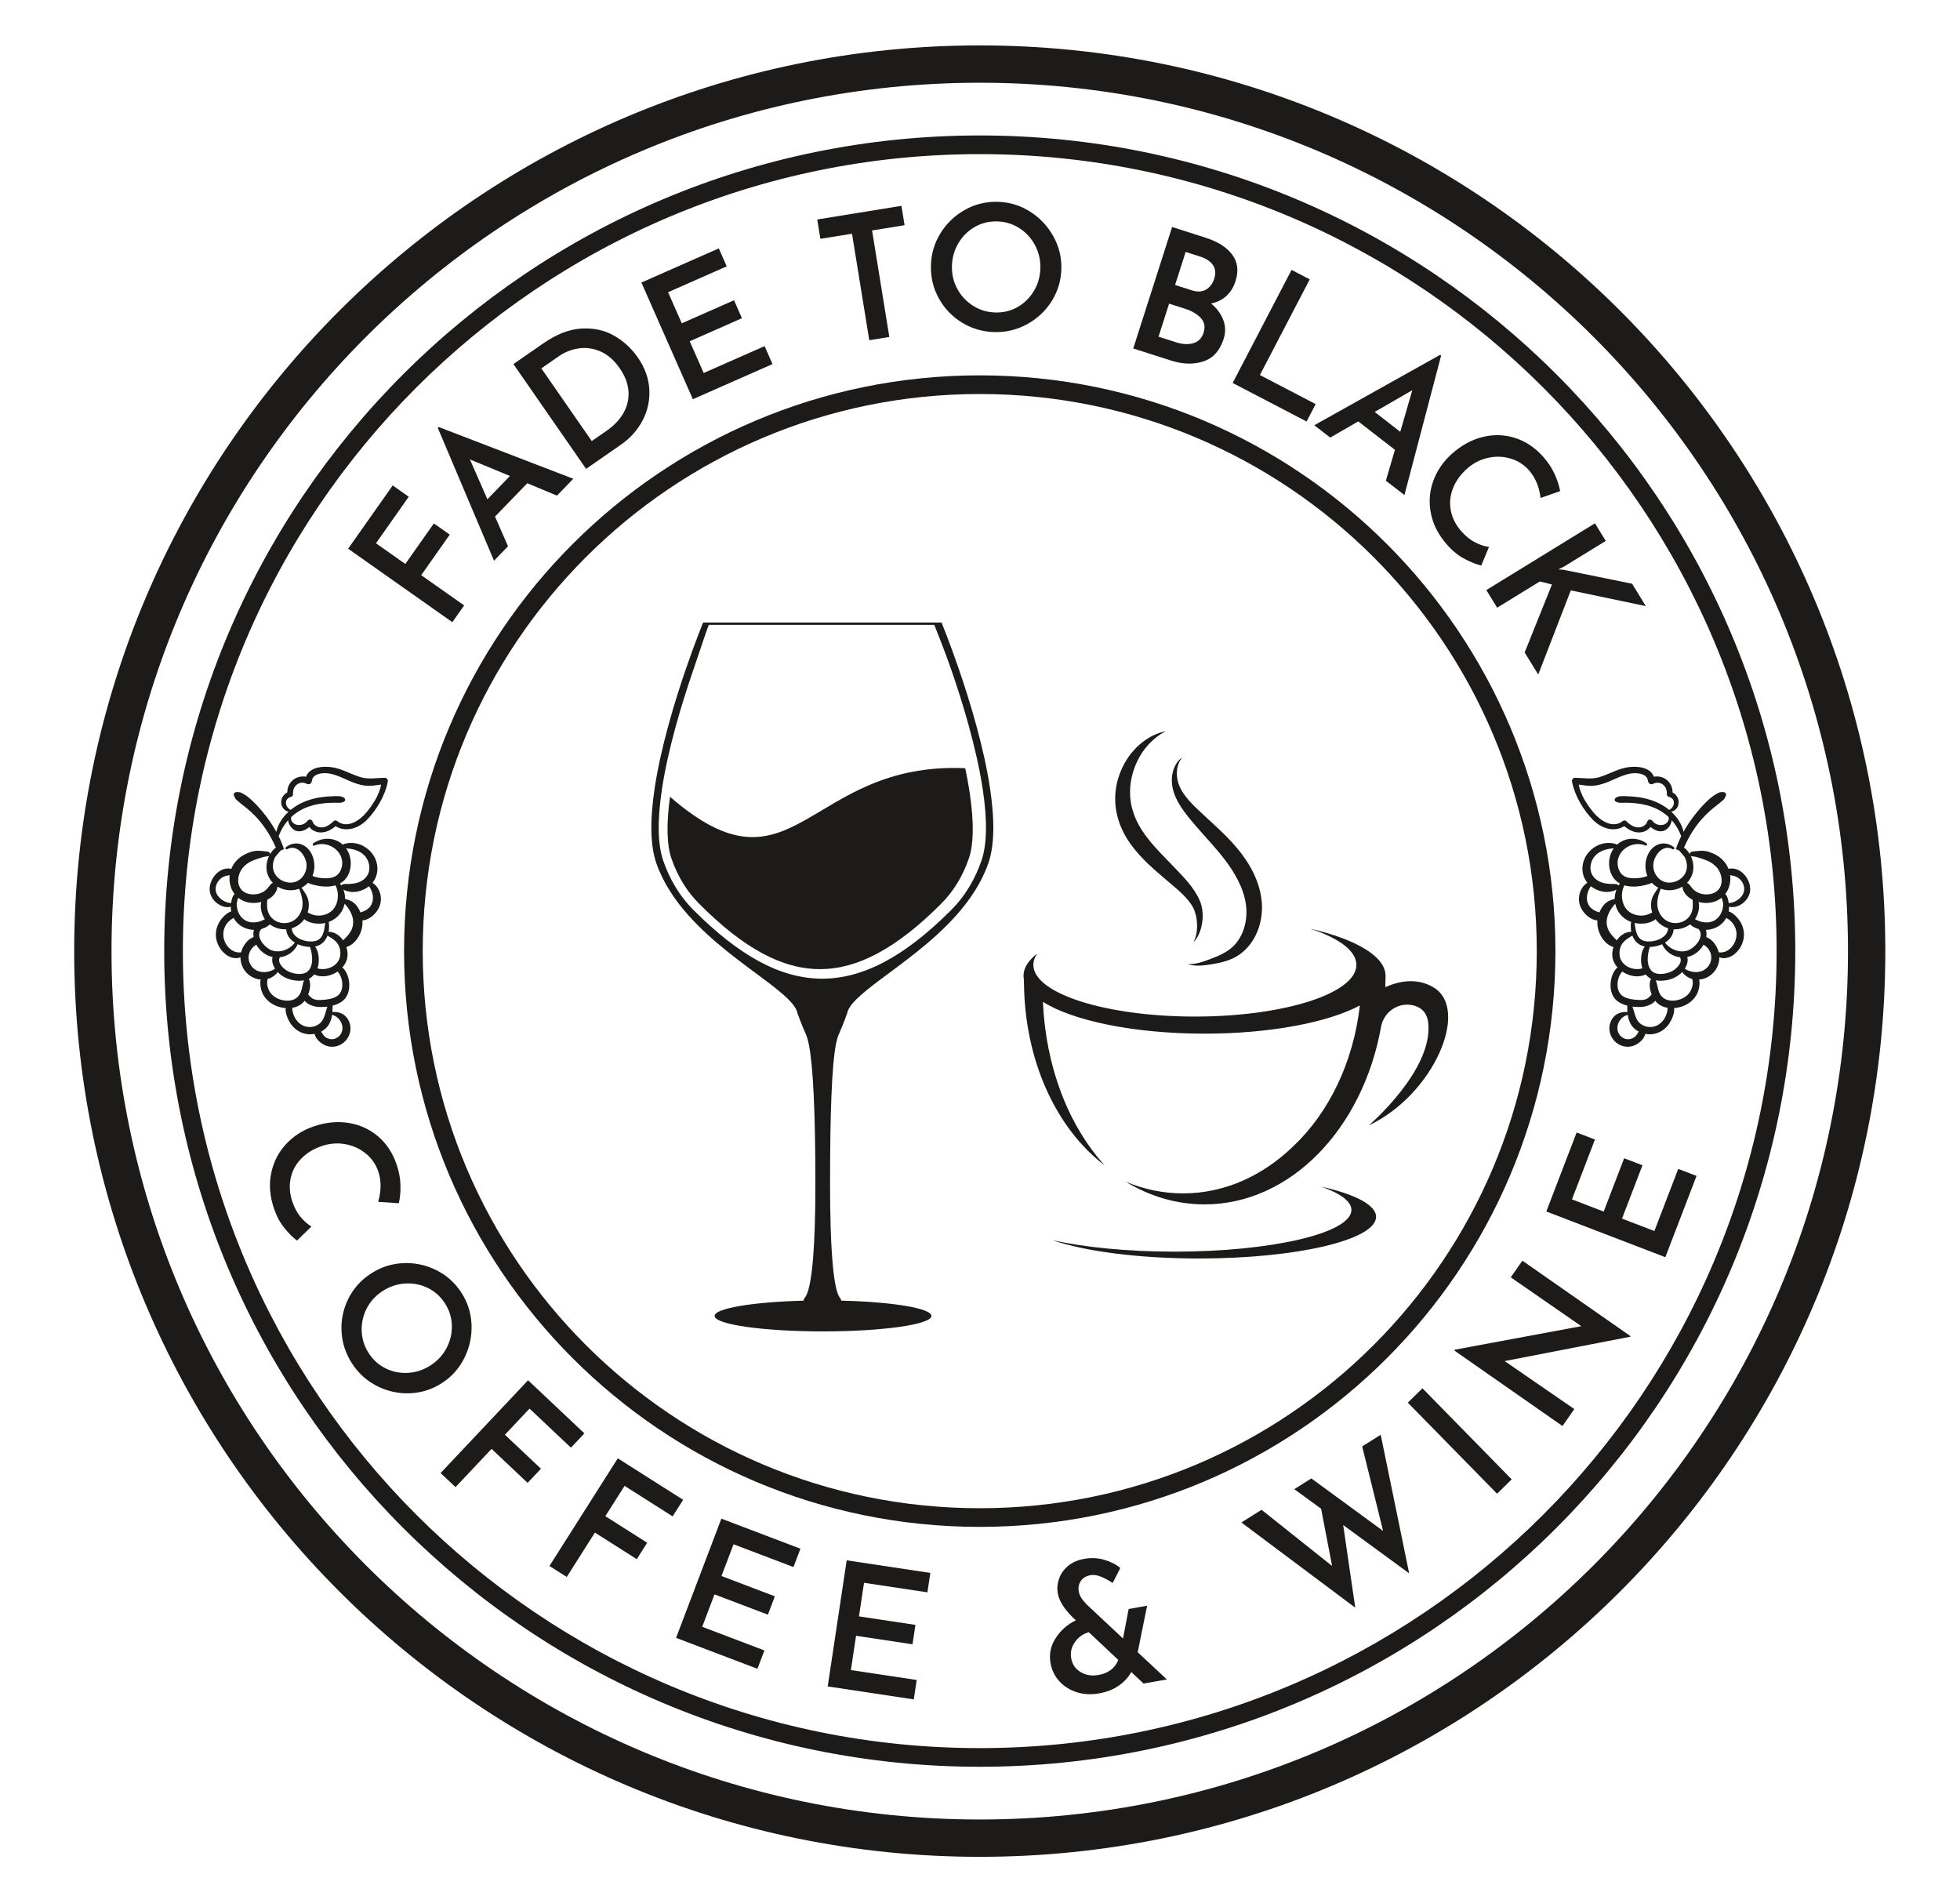
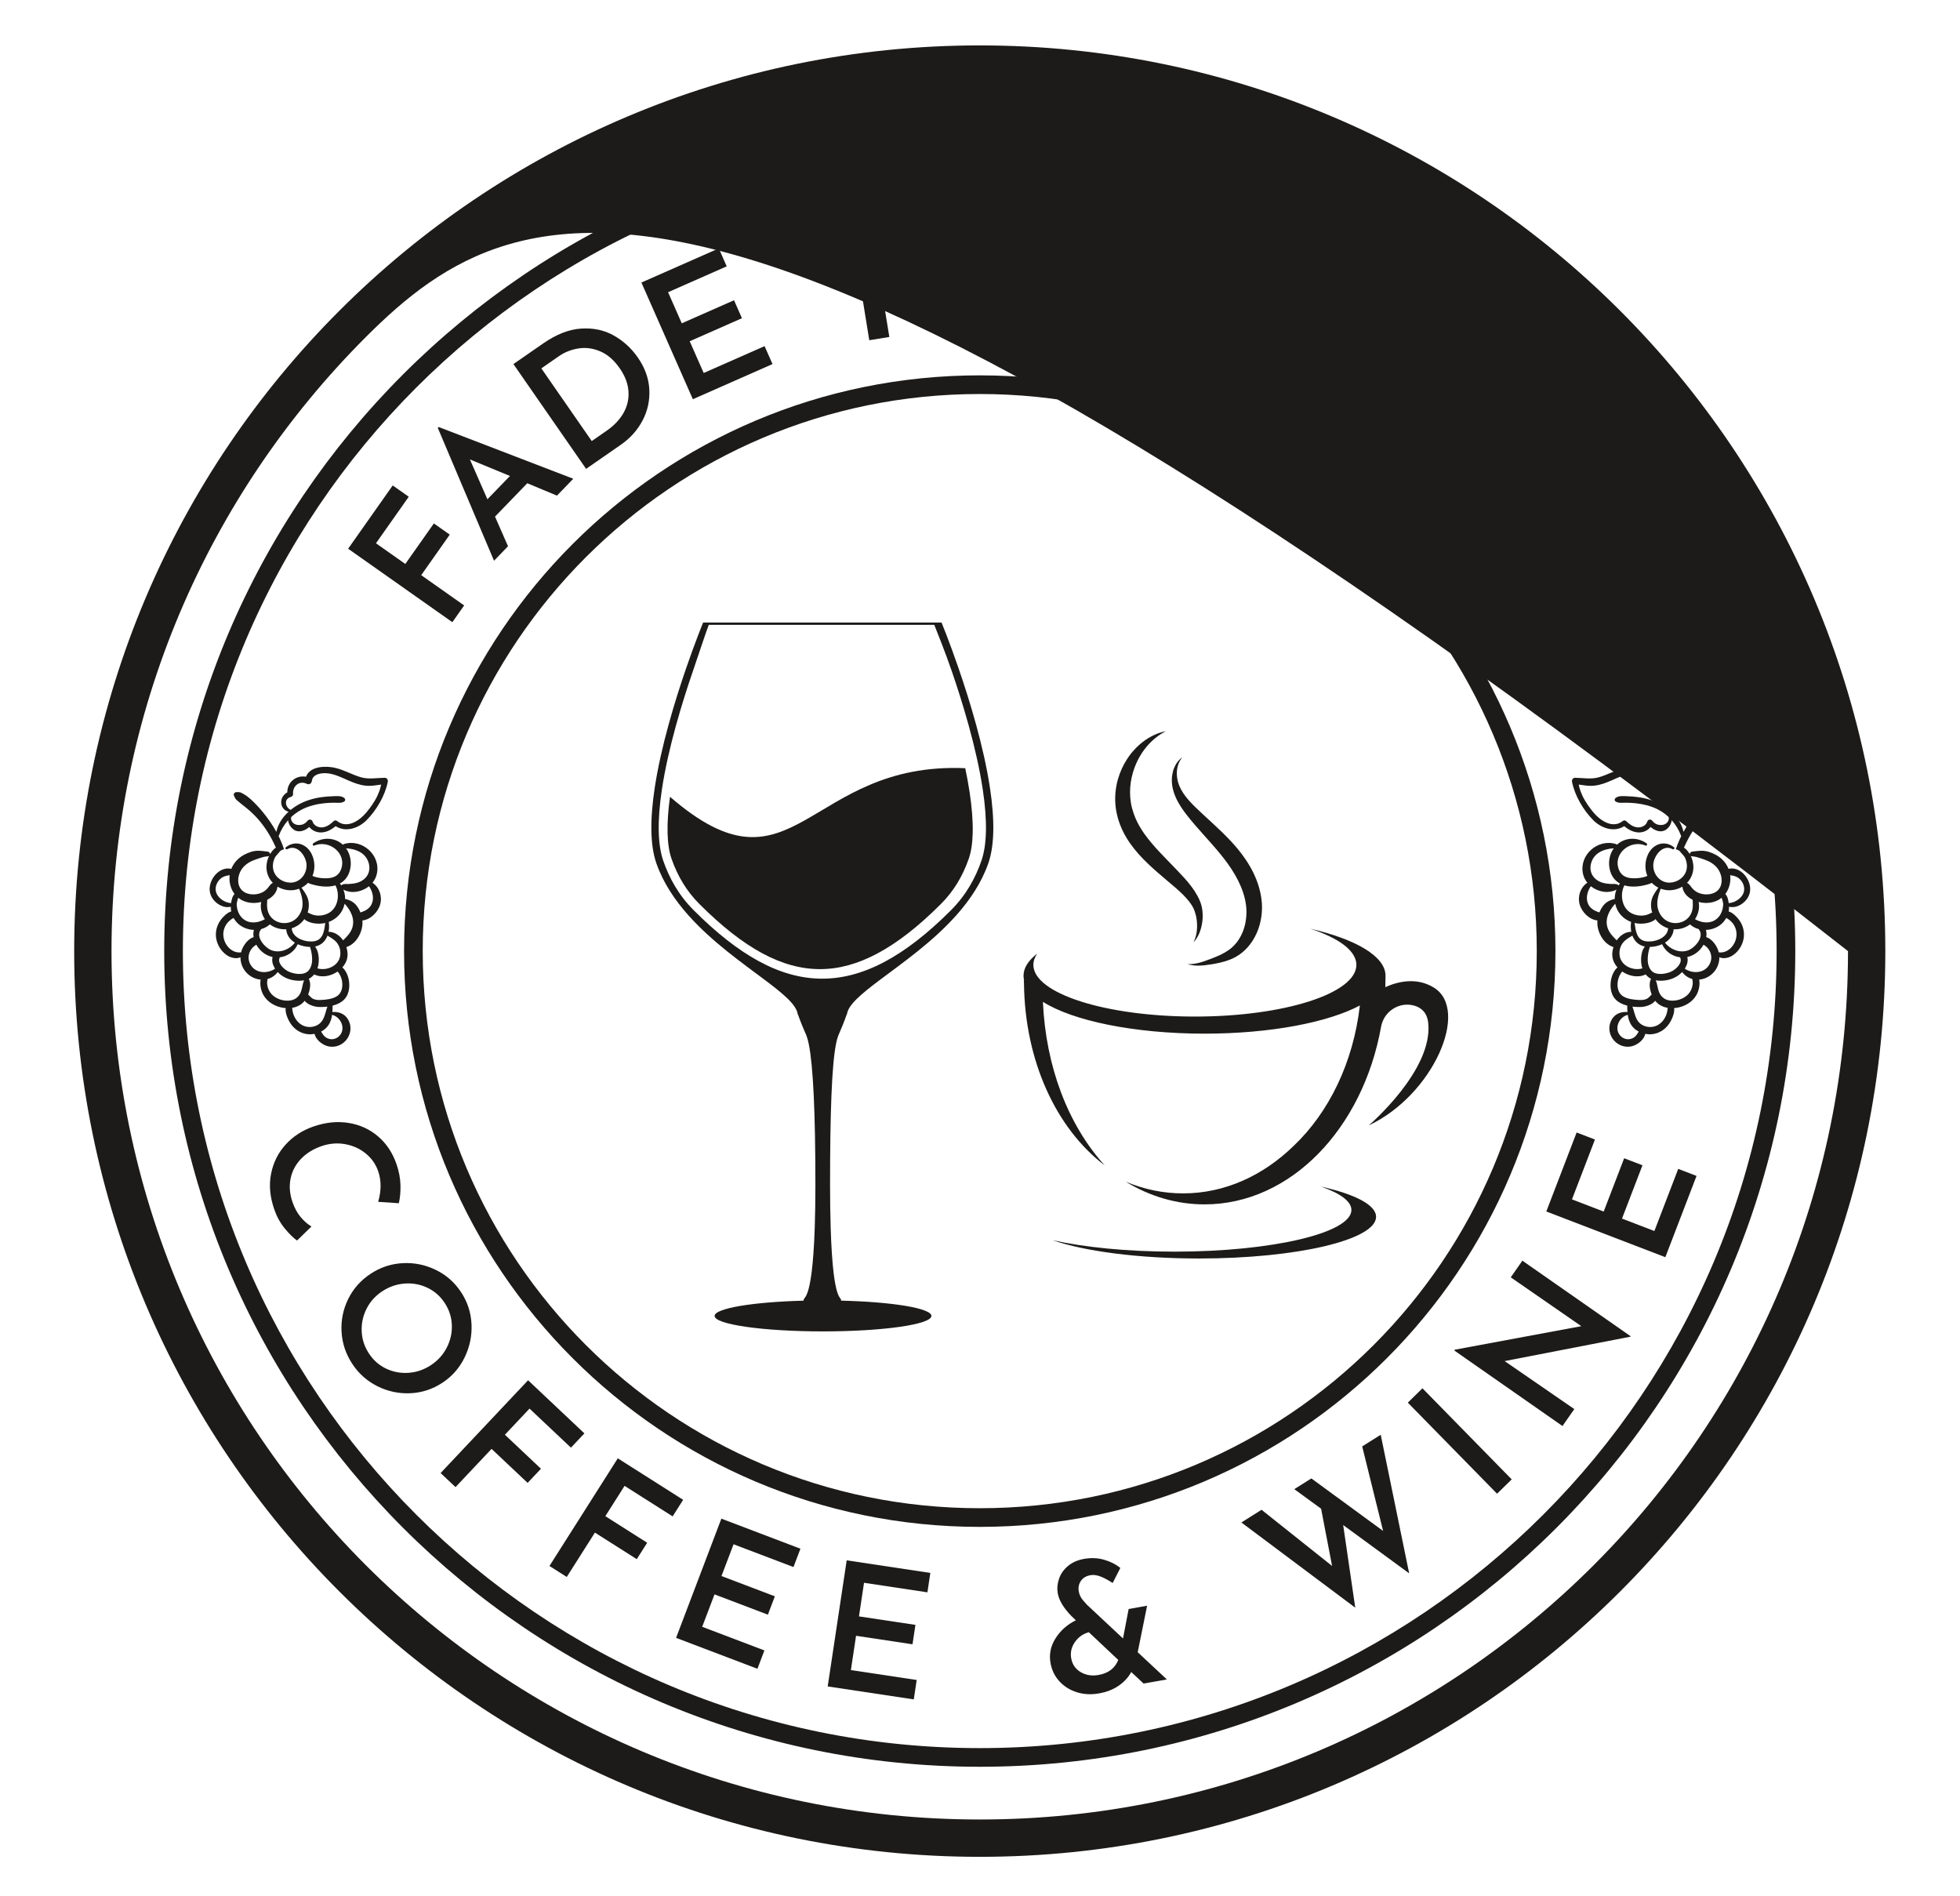
<svg xmlns="http://www.w3.org/2000/svg" xmlns:ns1="http://sodipodi.sourceforge.net/DTD/sodipodi-0.dtd" xmlns:ns2="http://www.inkscape.org/namespaces/inkscape" version="1.1" id="svg2" xml:space="preserve" width="793.701" height="767.559" viewBox="0 0 793.701 767.559" ns1:docname="Fade to Black Logo.svg" ns2:version="0.92.4 (5da689c313, 2019-01-14)">
  <defs id="defs6">
    <clipPath clipPathUnits="userSpaceOnUse" id="clipPath18">
      <path d="M 0,575.669 H 595.276 V 0 H 0 Z" id="path16" ns2:connector-curvature="0" />
    </clipPath>
  </defs>
  <ns1:namedview pagecolor="#ffffff" bordercolor="#666666" borderopacity="1" objecttolerance="10" gridtolerance="10" guidetolerance="10" ns2:pageopacity="0" ns2:pageshadow="2" ns2:window-width="1920" ns2:window-height="1027" id="namedview4" showgrid="false" ns2:zoom="1.3634619" ns2:cx="83.680143" ns2:cy="383.77933" ns2:window-x="3278" ns2:window-y="-8" ns2:window-maximized="1" ns2:current-layer="g10" />
  <g id="g10" ns2:groupmode="layer" ns2:label="Fade to Black Logo" transform="matrix(1.333,0,0,-1.333,0,767.559)">
    <g id="g12">
      <g id="g14" clip-path="url(#clipPath18)">
        <g id="g20" transform="translate(469.688,286.919)">
          <path d="m 0,0 h 2.834 c -10e-4,-96.588 -78.298,-174.884 -174.885,-174.885 -96.588,0.001 -174.884,78.297 -174.886,174.885 0.002,96.588 78.298,174.884 174.886,174.885 C -75.464,174.884 2.833,96.588 2.834,0 H 0 -2.834 c -0.002,46.737 -18.936,89.023 -49.563,119.654 -30.631,30.627 -72.917,49.561 -119.654,49.563 -46.737,-0.002 -89.023,-18.936 -119.654,-49.563 C -322.332,89.023 -341.266,46.737 -341.267,0 c 10e-4,-46.737 18.935,-89.023 49.562,-119.654 30.631,-30.627 72.917,-49.561 119.654,-49.562 46.737,0.001 89.023,18.935 119.654,49.562 C -21.77,-89.023 -2.836,-46.737 -2.834,0 Z" style="fill:#1d1b19;fill-opacity:1;fill-rule:nonzero;stroke:none" id="path22" ns2:connector-curvature="0" />
        </g>
        <g id="g24" transform="translate(105.758,409.142)">
          <path d="m 0,0 31.662,-22.311 3.585,5.088 L 22.2,-8.028 30.873,4.28 26.046,7.681 17.372,-4.627 8.457,1.656 l 9.96,14.135 -4.871,3.432 z" style="fill:#1d1b19;fill-opacity:1;fill-rule:nonzero;stroke:none" id="path26" ns2:connector-curvature="0" />
        </g>
        <g id="g28" transform="translate(169.199,425.269)">
          <path d="m 0,0 4.956,5.125 -40.9,15.72 -0.259,-0.268 17.081,-40.351 4.254,4.399 -3.951,9.002 9.801,10.135 z m -21.128,-1.107 -5.32,12.102 12.163,-5.026 z" style="fill:#1d1b19;fill-opacity:1;fill-rule:nonzero;stroke:none" id="path30" ns2:connector-curvature="0" />
        </g>
        <g id="g32" transform="translate(178.05,433.402)">
          <path d="m 0,0 10.579,7.339 c 2.856,1.982 5.053,4.445 6.593,7.391 1.539,2.946 2.217,6.092 2.031,9.439 -0.184,3.347 -1.349,6.565 -3.492,9.654 -1.941,2.798 -4.368,5.021 -7.282,6.669 -2.913,1.648 -6.22,2.354 -9.92,2.119 -3.7,-0.236 -7.547,-1.739 -11.539,-4.509 l -9.049,-6.278 z m 1.718,8.444 -15.316,22.076 5.333,3.7 c 1.749,1.213 3.719,1.998 5.912,2.353 2.192,0.355 4.402,0.064 6.628,-0.873 2.226,-0.938 4.209,-2.66 5.948,-5.166 1.597,-2.303 2.479,-4.616 2.645,-6.94 0.166,-2.324 -0.325,-4.51 -1.473,-6.558 -1.147,-2.048 -2.858,-3.86 -5.131,-5.437 z" style="fill:#1d1b19;fill-opacity:1;fill-rule:nonzero;stroke:none" id="path34" ns2:connector-curvature="0" />
        </g>
        <g id="g36" transform="translate(194.851,489.994)">
          <path d="m 0,0 15.633,-35.438 24.193,10.672 -2.405,5.452 -18.498,-8.16 -4.252,9.639 15.87,7 -2.405,5.452 -15.87,-7 -4.166,9.443 17.817,7.86 -2.405,5.452 z" style="fill:#1d1b19;fill-opacity:1;fill-rule:nonzero;stroke:none" id="path38" ns2:connector-curvature="0" />
        </g>
        <g id="g40" transform="translate(248.267,509.149)">
          <path d="m 0,0 0.953,-5.882 9.611,1.557 5.243,-32.352 6.093,0.988 -5.243,32.352 9.873,1.6 -0.953,5.882 z" style="fill:#1d1b19;fill-opacity:1;fill-rule:nonzero;stroke:none" id="path42" ns2:connector-curvature="0" />
        </g>
        <g id="g44" transform="translate(282.804,495.145)">
          <path d="m 0,0 c -0.085,-3.617 0.723,-6.954 2.425,-10.009 1.702,-3.056 4.048,-5.497 7.039,-7.324 2.99,-1.827 6.276,-2.782 9.858,-2.867 3.545,-0.083 6.864,0.725 9.956,2.427 3.091,1.701 5.567,4.037 7.43,7.01 1.861,2.971 2.834,6.248 2.919,9.83 0.082,3.51 -0.745,6.811 -2.481,9.904 -1.737,3.092 -4.1,5.578 -7.089,7.458 -2.989,1.88 -6.258,2.861 -9.803,2.945 C 16.672,19.458 13.345,18.632 10.27,16.895 7.196,15.158 4.736,12.794 2.892,9.804 1.047,6.814 0.083,3.545 0,0 m 6.383,-0.15 c 0.059,2.517 0.707,4.826 1.946,6.926 1.238,2.099 2.89,3.745 4.959,4.939 2.068,1.192 4.343,1.76 6.826,1.702 2.446,-0.058 4.683,-0.732 6.711,-2.021 2.027,-1.29 3.619,-3.013 4.774,-5.169 1.155,-2.156 1.704,-4.493 1.645,-7.01 -0.059,-2.518 -0.708,-4.818 -1.946,-6.899 -1.238,-2.083 -2.881,-3.711 -4.931,-4.887 -2.05,-1.176 -4.298,-1.735 -6.745,-1.677 -2.483,0.058 -4.746,0.732 -6.791,2.023 -2.045,1.289 -3.647,2.994 -4.803,5.115 -1.156,2.121 -1.705,4.439 -1.645,6.958" style="fill:#1d1b19;fill-opacity:1;fill-rule:nonzero;stroke:none" id="path46" ns2:connector-curvature="0" />
        </g>
        <g id="g48" transform="translate(367.912,483.633)">
          <path d="m 0,0 c 1.79,0.357 3.323,1.105 4.6,2.242 1.276,1.137 2.223,2.669 2.839,4.594 0.974,3.041 0.647,5.687 -0.978,7.939 -1.626,2.252 -4.364,3.994 -8.215,5.227 l -10.084,3.228 -11.807,-36.89 11.502,-3.682 c 3.547,-1.135 6.806,-1.22 9.779,-0.253 2.972,0.967 5.031,3.24 6.178,6.822 C 4.441,-8.815 4.41,-6.905 3.72,-5.045 3.03,-3.186 1.79,-1.504 0,0 m -7.726,15.657 4.409,-1.411 C -1.493,13.662 -0.196,12.8 0.575,11.659 1.346,10.518 1.472,9.137 0.953,7.516 0.477,6.029 -0.348,4.934 -1.523,4.23 -2.698,3.526 -4.13,3.445 -5.819,3.985 l -5.118,1.639 z m -2.918,-27.445 -5.321,1.703 3.211,10.033 4.916,-1.573 c 2.027,-0.649 3.6,-1.581 4.719,-2.796 1.119,-1.215 1.398,-2.701 0.836,-4.457 -0.53,-1.655 -1.558,-2.713 -3.083,-3.175 -1.526,-0.461 -3.286,-0.373 -5.278,0.265" style="fill:#1d1b19;fill-opacity:1;fill-rule:nonzero;stroke:none" id="path50" ns2:connector-curvature="0" />
        </g>
        <g id="g52" transform="translate(392.363,493.839)">
          <path d="m 0,0 -17.896,-34.351 22.46,-11.701 2.753,5.285 -16.939,8.825 15.143,29.066 z" style="fill:#1d1b19;fill-opacity:1;fill-rule:nonzero;stroke:none" id="path54" ns2:connector-curvature="0" />
        </g>
        <g id="g56" transform="translate(421.013,429.807)">
          <path d="M 0,0 5.637,-4.365 16.785,38.01 16.491,38.238 -21.748,16.842 -16.91,13.096 -8.395,18.009 2.752,9.376 Z M -3.413,20.88 8.034,27.492 4.369,14.853 Z" style="fill:#1d1b19;fill-opacity:1;fill-rule:nonzero;stroke:none" id="path58" ns2:connector-curvature="0" />
        </g>
        <g id="g60" transform="translate(449.991,404.046)">
-           <path d="M 0,0 2.347,5.649 C 0.998,5.815 -0.392,6.265 -1.825,7.001 -3.259,7.736 -4.607,8.8 -5.87,10.192 c -1.763,1.944 -2.879,4.057 -3.344,6.34 -0.467,2.283 -0.282,4.533 0.554,6.753 0.836,2.219 2.24,4.222 4.21,6.01 1.865,1.692 3.972,2.813 6.322,3.364 2.349,0.551 4.639,0.509 6.868,-0.127 2.229,-0.635 4.106,-1.794 5.631,-3.475 2.002,-2.207 3.22,-5.054 3.653,-8.54 l 5.939,2.084 c -0.318,1.723 -0.903,3.503 -1.755,5.34 -0.853,1.837 -2.041,3.596 -3.566,5.277 -2.479,2.733 -5.327,4.591 -8.543,5.576 -3.217,0.985 -6.496,1.051 -9.84,0.197 -3.344,-0.855 -6.447,-2.581 -9.31,-5.178 -2.628,-2.384 -4.496,-5.168 -5.605,-8.353 -1.11,-3.185 -1.307,-6.477 -0.594,-9.877 0.714,-3.4 2.417,-6.584 5.11,-9.553 C -8.544,4.271 -6.796,2.899 -4.898,1.914 -3,0.931 -1.368,0.293 0,0" style="fill:#1d1b19;fill-opacity:1;fill-rule:nonzero;stroke:none" id="path62" ns2:connector-curvature="0" />
-         </g>
+           </g>
        <g id="g64" transform="translate(475.168,403.743)">
          <path d="m 0,0 12.646,7.774 -3.288,5.348 -32.997,-20.284 3.288,-5.349 12.963,7.969 3.687,-0.918 -8.291,-20.648 4.124,-6.708 9.89,25.565 22.8,-4.782 -4.18,6.798 -20.914,4.256 -1.489,0.084 z" style="fill:#1d1b19;fill-opacity:1;fill-rule:nonzero;stroke:none" id="path66" ns2:connector-curvature="0" />
        </g>
        <g id="g68" transform="translate(90.234,199.011)">
          <path d="M 0,0 4.383,4.267 C 3.209,4.951 2.108,5.913 1.081,7.153 c -1.028,1.241 -1.847,2.75 -2.459,4.527 -0.855,2.482 -1.048,4.864 -0.576,7.145 0.47,2.282 1.527,4.278 3.171,5.988 1.642,1.711 3.722,2.999 6.237,3.865 2.381,0.82 4.76,1.02 7.137,0.601 2.376,-0.42 4.464,-1.361 6.262,-2.823 1.798,-1.463 3.066,-3.267 3.806,-5.414 0.97,-2.817 0.967,-5.913 -0.009,-9.288 l 6.281,-0.425 c 0.386,1.709 0.549,3.575 0.491,5.599 -0.06,2.025 -0.459,4.11 -1.198,6.256 -1.202,3.488 -3.087,6.318 -5.654,8.491 -2.569,2.173 -5.557,3.526 -8.967,4.058 -3.41,0.533 -6.942,0.169 -10.597,-1.09 C 1.652,33.488 -1.163,31.666 -3.437,29.175 -5.712,26.685 -7.191,23.737 -7.875,20.331 -8.559,16.926 -8.248,13.328 -6.943,9.538 -6.169,7.292 -5.104,5.342 -3.747,3.69 -2.39,2.038 -1.142,0.808 0,0" style="fill:#1d1b19;fill-opacity:1;fill-rule:nonzero;stroke:none" id="path70" ns2:connector-curvature="0" />
        </g>
        <g id="g72" transform="translate(112.613,188.928)">
          <path d="m 0,0 c -3.021,-1.991 -5.303,-4.556 -6.844,-7.696 -1.541,-3.14 -2.21,-6.459 -2.008,-9.958 0.203,-3.498 1.29,-6.742 3.262,-9.734 1.951,-2.961 4.506,-5.228 7.666,-6.799 3.159,-1.571 6.491,-2.275 9.994,-2.112 3.503,0.164 6.75,1.231 9.742,3.202 2.932,1.933 5.173,4.493 6.725,7.682 1.552,3.189 2.248,6.548 2.09,10.075 -0.158,3.528 -1.214,6.773 -3.165,9.734 C 25.49,-2.614 22.915,-0.35 19.736,1.187 16.557,2.723 13.213,3.398 9.705,3.21 6.196,3.022 2.961,1.952 0,0 m 3.513,-5.331 c 2.103,1.386 4.37,2.169 6.801,2.347 2.431,0.179 4.725,-0.241 6.884,-1.261 2.159,-1.02 3.922,-2.566 5.288,-4.64 1.347,-2.043 2.068,-4.265 2.164,-6.666 0.094,-2.401 -0.414,-4.691 -1.527,-6.869 -1.114,-2.177 -2.722,-3.96 -4.825,-5.346 -2.103,-1.386 -4.362,-2.163 -6.778,-2.332 -2.416,-0.169 -4.691,0.254 -6.825,1.268 -2.135,1.015 -3.875,2.544 -5.222,4.588 -1.366,2.073 -2.103,4.317 -2.207,6.733 -0.106,2.416 0.383,4.703 1.468,6.861 1.083,2.159 2.676,3.931 4.779,5.317" style="fill:#1d1b19;fill-opacity:1;fill-rule:nonzero;stroke:none" id="path74" ns2:connector-curvature="0" />
        </g>
        <g id="g76" transform="translate(160.422,156.568)">
          <path d="m 0,0 -26.571,-28.182 4.529,-4.271 10.95,11.614 10.956,-10.329 4.051,4.297 -10.956,10.329 7.483,7.936 12.581,-11.862 4.088,4.336 z" style="fill:#1d1b19;fill-opacity:1;fill-rule:nonzero;stroke:none" id="path78" ns2:connector-curvature="0" />
        </g>
        <g id="g80" transform="translate(187.677,132.86)">
          <path d="m 0,0 -20.758,-32.701 5.256,-3.336 8.554,13.475 12.712,-8.069 3.165,4.986 -12.712,8.069 5.845,9.209 14.599,-9.267 3.193,5.031 z" style="fill:#1d1b19;fill-opacity:1;fill-rule:nonzero;stroke:none" id="path82" ns2:connector-curvature="0" />
        </g>
        <g id="g84" transform="translate(219.142,114.534)">
          <path d="m 0,0 -13.757,-36.208 24.718,-9.392 2.117,5.571 -18.9,7.181 3.742,9.847 16.214,-6.16 2.116,5.57 -16.214,6.161 3.667,9.649 18.203,-6.917 2.116,5.57 z" style="fill:#1d1b19;fill-opacity:1;fill-rule:nonzero;stroke:none" id="path86" ns2:connector-curvature="0" />
        </g>
        <g id="g88" transform="translate(257.215,101.876)">
          <path d="m 0,0 -5.768,-38.301 26.148,-3.938 0.888,5.893 -19.993,3.01 1.569,10.417 17.151,-2.582 0.888,5.892 -17.152,2.583 1.537,10.207 19.256,-2.9 0.887,5.893 z" style="fill:#1d1b19;fill-opacity:1;fill-rule:nonzero;stroke:none" id="path90" ns2:connector-curvature="0" />
        </g>
        <g id="g92" transform="translate(354.485,65.697)">
          <path d="m 0,0 -8.863,8.267 2.854,14.12 -5.606,-0.991 -1.715,-8.948 -10.937,10.224 c -0.042,0.029 -0.424,0.456 -1.146,1.284 -0.722,0.826 -1.173,1.746 -1.352,2.759 -0.209,1.187 -10e-4,2.251 0.625,3.191 0.626,0.938 1.603,1.525 2.931,1.76 0.908,0.16 1.912,0.032 3.013,-0.386 1.1,-0.418 2.343,-1.081 3.728,-1.989 l 2.326,4.572 c -1.387,1.123 -3.039,1.956 -4.954,2.501 -1.915,0.544 -3.92,0.631 -6.016,0.261 -1.991,-0.352 -3.638,-1.075 -4.938,-2.17 -1.302,-1.094 -2.208,-2.389 -2.718,-3.884 -0.511,-1.495 -0.636,-2.976 -0.376,-4.443 0.376,-2.131 1.775,-4.441 4.196,-6.93 l 1.298,-1.23 c -2.618,-1.291 -4.673,-3.113 -6.166,-5.466 -1.494,-2.353 -2.005,-4.857 -1.537,-7.511 0.383,-2.166 1.287,-4.023 2.714,-5.572 1.426,-1.549 3.188,-2.651 5.285,-3.307 2.096,-0.656 4.332,-0.774 6.708,-0.355 2.375,0.42 4.388,1.208 6.039,2.364 1.65,1.156 2.911,2.531 3.782,4.126 l 3.752,-3.497 z m -20.77,1.354 c -2.027,-0.358 -3.834,-0.065 -5.423,0.879 -1.591,0.943 -2.548,2.341 -2.875,4.193 -0.309,1.746 0.059,3.378 1.106,4.896 1.047,1.517 2.463,2.523 4.248,3.02 l 8.943,-8.415 C -15.767,3.409 -17.767,1.885 -20.77,1.354" style="fill:#1d1b19;fill-opacity:1;fill-rule:nonzero;stroke:none" id="path94" ns2:connector-curvature="0" />
        </g>
        <g id="g96" transform="translate(419.446,140.018)">
          <path d="m 0,0 -5.628,-3.543 6.354,-25.674 -21.798,15.952 -5.178,-3.26 8.14,-5.94 3.339,-17.388 -21.43,17.064 -6.124,-3.854 34.588,-25.882 -3.668,25.102 20.046,-14.667 z" style="fill:#1d1b19;fill-opacity:1;fill-rule:nonzero;stroke:none" id="path98" ns2:connector-curvature="0" />
        </g>
        <g id="g100" transform="translate(427.68,149.77)">
          <path d="m 0,0 27.112,-27.662 4.446,4.357 L 4.446,4.357 Z" style="fill:#1d1b19;fill-opacity:1;fill-rule:nonzero;stroke:none" id="path102" ns2:connector-curvature="0" />
        </g>
        <g id="g104" transform="translate(458.95,187.833)">
          <path d="m 0,0 21.439,-14.834 -38.395,-7.135 -0.182,-0.262 32.852,-22.93 3.593,5.148 -21.164,14.577 38.194,7.406 0.092,0.131 -32.897,22.96 z" style="fill:#1d1b19;fill-opacity:1;fill-rule:nonzero;stroke:none" id="path106" ns2:connector-curvature="0" />
        </g>
        <g id="g108" transform="translate(469.751,207.833)">
          <path d="m 0,0 36.16,-13.882 9.477,24.686 -5.563,2.135 -7.246,-18.874 -9.835,3.776 6.217,16.192 -5.563,2.136 -6.217,-16.193 -9.636,3.7 6.979,18.179 -5.563,2.136 z" style="fill:#1d1b19;fill-opacity:1;fill-rule:nonzero;stroke:none" id="path110" ns2:connector-curvature="0" />
        </g>
        <g id="g112" transform="translate(542.552,286.919)">
          <path d="M 0,0 H 2.834 C 2.833,-136.829 -108.085,-247.747 -244.914,-247.748 -381.743,-247.747 -492.661,-136.829 -492.662,0 c 10e-4,136.829 110.919,247.747 247.748,247.749 C -108.085,247.747 2.833,136.829 2.834,0 H 0 -2.834 c -0.002,66.857 -27.092,127.359 -70.904,171.176 -43.817,43.812 -104.319,70.902 -171.176,70.904 -66.857,-0.002 -127.359,-27.092 -171.176,-70.904 C -459.902,127.359 -486.992,66.857 -486.993,0 c 10e-4,-66.857 27.091,-127.359 70.903,-171.176 43.817,-43.812 104.319,-70.902 171.176,-70.903 66.857,0.001 127.359,27.091 171.176,70.903 C -29.926,-127.359 -2.836,-66.857 -2.834,0 Z" style="fill:#1d1b19;fill-opacity:1;fill-rule:nonzero;stroke:none" id="path114" ns2:connector-curvature="0" />
        </g>
        <g id="g116" transform="translate(567.069,286.919)">
-           <path d="m 0,0 h 5.669 c 0.003,-75.949 -30.8,-144.76 -80.575,-194.526 -49.766,-49.775 -118.577,-80.578 -194.526,-80.576 -75.949,-0.002 -144.76,30.801 -194.526,80.576 -49.774,49.766 -80.577,118.577 -80.574,194.526 -0.003,75.949 30.8,144.76 80.574,194.526 49.766,49.775 118.577,80.578 194.526,80.576 75.949,0.002 144.76,-30.801 194.526,-80.576 C -25.131,144.76 5.672,75.949 5.669,0 H 0 -5.669 c -0.003,72.854 -29.514,138.759 -77.255,186.508 -47.749,47.741 -113.654,77.252 -186.508,77.255 C -342.286,263.76 -408.19,234.249 -455.94,186.508 -503.68,138.759 -533.191,72.854 -533.193,0 c 0.002,-72.854 29.513,-138.759 77.253,-186.508 47.75,-47.741 113.654,-77.252 186.508,-77.255 72.854,0.003 138.759,29.514 186.508,77.255 C -35.183,-138.759 -5.672,-72.854 -5.669,0 Z" style="fill:#1d1b19;fill-opacity:1;fill-rule:nonzero;stroke:none" id="path118" ns2:connector-curvature="0" />
+           <path d="m 0,0 h 5.669 c 0.003,-75.949 -30.8,-144.76 -80.575,-194.526 -49.766,-49.775 -118.577,-80.578 -194.526,-80.576 -75.949,-0.002 -144.76,30.801 -194.526,80.576 -49.774,49.766 -80.577,118.577 -80.574,194.526 -0.003,75.949 30.8,144.76 80.574,194.526 49.766,49.775 118.577,80.578 194.526,80.576 75.949,0.002 144.76,-30.801 194.526,-80.576 C -25.131,144.76 5.672,75.949 5.669,0 H 0 -5.669 C -342.286,263.76 -408.19,234.249 -455.94,186.508 -503.68,138.759 -533.191,72.854 -533.193,0 c 0.002,-72.854 29.513,-138.759 77.253,-186.508 47.75,-47.741 113.654,-77.252 186.508,-77.255 72.854,0.003 138.759,29.514 186.508,77.255 C -35.183,-138.759 -5.672,-72.854 -5.669,0 Z" style="fill:#1d1b19;fill-opacity:1;fill-rule:nonzero;stroke:none" id="path118" ns2:connector-curvature="0" />
        </g>
        <g id="g120" transform="translate(299.514,323.312)">
          <path d="m 0,0 c -0.079,-3.549 -0.54,-6.559 -1.371,-8.944 -1.785,-5.127 -4.544,-10.326 -9.297,-15.079 -28.193,-28.193 -50.948,-27.112 -78.059,0 -4.754,4.753 -7.512,9.953 -9.297,15.079 -0.831,2.385 -1.292,5.394 -1.371,8.944 -0.082,3.669 0.245,7.971 0.971,12.785 1.895,12.563 6.176,26.48 9.433,35.942 1.991,5.783 3.942,11.827 4.794,13.98 h 68.51 c 0.852,-2.152 3.293,-8.197 5.283,-13.98 C -7.147,39.266 -2.867,25.35 -0.971,12.784 -0.245,7.971 0.082,3.67 0,0 m 1.237,13.118 c -1.893,12.55 -6.097,26.366 -9.529,36.336 -2.863,8.315 -5.188,13.954 -5.188,13.954 h -1.735 -1.522 -1.946 -4.743 -11.055 -15.293 -12.492 -14.092 -2.723 -2.406 -3.016 -1.411 c 0,0 -2.326,-5.639 -5.188,-13.954 -3.432,-9.97 -7.637,-23.786 -9.53,-36.336 -0.701,-4.65 -1.085,-9.125 -0.995,-13.168 0.08,-3.619 0.541,-6.89 1.494,-9.628 2.058,-5.91 5.575,-11.155 9.739,-15.83 7.214,-8.1 16.371,-14.489 23.245,-19.655 5.541,-4.164 9.599,-7.534 9.962,-10.366 l 0.014,-0.038 0.009,-0.009 0.073,-0.101 c 0.019,-0.024 0.789,-2.313 2.098,-5.299 0.167,-0.385 0.354,-0.763 0.496,-1.154 0.247,-0.664 0.481,-1.524 0.694,-2.589 1.324,-6.59 1.994,-20.875 1.994,-42.599 0,-5.067 -0.073,-9.379 -0.197,-13.051 -0.411,-12.315 -1.394,-17.41 -2.171,-19.648 -0.448,-1.278 -0.824,-1.624 -0.984,-1.858 -0.131,-0.186 -0.218,-0.317 -0.241,-0.69 -15.368,-0.399 -27.022,-2.323 -27.022,-4.634 0,-2.594 14.742,-4.7 32.931,-4.7 18.188,0 32.932,2.106 32.932,4.7 0,2.331 -11.858,4.268 -27.422,4.644 -0.024,0.365 -0.112,0.495 -0.24,0.68 -0.165,0.234 -0.52,0.58 -0.931,1.864 -0.729,2.243 -1.634,7.338 -2.011,19.664 -0.115,3.661 -0.183,7.968 -0.183,13.029 0,21.735 0.511,36.015 1.782,42.61 0.204,1.06 0.428,1.926 0.679,2.583 0.144,0.391 0.322,0.776 0.495,1.161 1.306,2.979 2.078,5.296 2.094,5.325 l 0.087,0.116 0.005,0.001 c 0.363,2.832 4.419,6.195 9.96,10.359 6.874,5.166 16.031,11.555 23.245,19.654 4.164,4.676 7.682,9.921 9.739,15.831 0.953,2.738 1.413,6.009 1.494,9.628 0.09,4.043 -0.294,8.518 -0.995,13.168" style="fill:#1d1b19;fill-opacity:1;fill-rule:nonzero;stroke:none" id="path122" ns2:connector-curvature="0" />
        </g>
        <g id="g124" transform="translate(203.538,333.797)">
          <path d="m 0,0 c -0.56,-4.075 -0.81,-7.723 -0.74,-10.857 0.071,-3.199 0.47,-5.863 1.185,-7.917 1.909,-5.482 4.69,-10 8.503,-13.813 13.481,-13.481 25.119,-19.76 36.625,-19.76 h 10e-4 c 5.717,0 11.41,1.552 17.404,4.743 6.153,3.276 12.464,8.188 19.292,15.017 3.814,3.813 6.595,8.331 8.503,13.812 0.715,2.055 1.114,4.719 1.185,7.918 0.078,3.477 -0.237,7.586 -0.934,12.21 C 90.661,3.758 90.207,6.216 89.69,8.684 41.459,10.781 37.775,-32.756 0,0" style="fill:#1d1b19;fill-opacity:1;fill-rule:nonzero;stroke:none" id="path126" ns2:connector-curvature="0" />
        </g>
        <g id="g128" transform="translate(435.61,275.827)">
          <path d="m 0,0 c -5.404,3.342 -11.252,1.737 -14.767,0.145 0.04,1.088 0.062,2.182 0.062,3.283 h -0.008 l 0.008,0.19 c 0,5.881 -9.019,11.087 -22.87,14.282 8.67,-2.831 14.019,-6.709 14.019,-10.986 0,-8.672 -21.967,-15.701 -49.065,-15.701 -27.098,0 -49.065,7.029 -49.065,15.701 0,1.18 0.41,2.33 1.182,3.436 -2.686,-2.074 -4.172,-4.347 -4.172,-6.732 0,-0.471 0.059,-0.937 0.172,-1.399 l -0.086,0.001 c 0.032,-0.291 0.051,-0.587 0.054,-0.887 0.233,-23.308 9.585,-43.951 24.504,-55.313 -11.153,12.326 -17.885,30.046 -18.754,49.667 9.063,-5.733 27.644,-9.664 49.096,-9.664 20.047,0 37.586,3.433 47.193,8.563 -1.995,-17.369 -9.436,-32.515 -20.07,-42.608 -9.299,-9.072 -20.968,-14.473 -33.639,-14.473 -6.087,0 -11.943,1.248 -17.416,3.549 7.235,-4.413 15.354,-6.888 23.932,-6.888 26.19,0 48.104,23.066 53.636,53.951 0.843,4.704 5.573,7.75 10.155,6.392 2.146,-0.636 3.841,-2.153 4.17,-5.244 C -0.195,-25.11 -19.783,-41.84 -19.783,-41.84 -0.217,-32.63 11.001,-6.804 0,0" style="fill:#1d1b19;fill-opacity:1;fill-rule:nonzero;stroke:none" id="path130" ns2:connector-curvature="0" />
        </g>
        <g id="g132" transform="translate(401.288,215.398)">
          <path d="m 0,0 c 5.84,-2.025 9.254,-4.47 9.254,-7.103 0,-6.992 -24.068,-12.66 -53.758,-12.66 -14.342,0 -27.371,1.323 -37.01,3.478 9.669,-3.353 25.993,-5.557 44.504,-5.557 29.689,0 53.757,5.668 53.757,12.66 C 16.747,-5.567 10.315,-2.307 0,0" style="fill:#1d1b19;fill-opacity:1;fill-rule:nonzero;stroke:none" id="path134" ns2:connector-curvature="0" />
        </g>
        <g id="g136" transform="translate(357.132,333.719)">
          <path d="m 0,0 c 0.821,-1.909 2.077,-3.79 3.514,-5.614 1.43,-1.819 3.032,-3.654 4.718,-5.544 1.683,-1.889 3.442,-3.826 5.131,-5.872 1.691,-2.047 3.294,-4.2 4.654,-6.537 1.358,-2.33 2.389,-4.715 2.967,-7.088 0.143,-0.593 0.262,-1.184 0.351,-1.773 l 0.037,-0.221 0.023,-0.216 c 0.016,-0.145 0.032,-0.289 0.048,-0.433 0.042,-0.287 0.043,-0.576 0.063,-0.864 0.053,-1.15 -0.013,-2.29 -0.183,-3.386 -0.33,-2.2 -1.124,-4.2 -2.203,-5.838 -0.14,-0.202 -0.28,-0.401 -0.419,-0.599 -0.152,-0.187 -0.303,-0.371 -0.453,-0.555 -0.144,-0.192 -0.317,-0.348 -0.476,-0.519 l -0.241,-0.253 -0.254,-0.232 c -0.173,-0.152 -0.344,-0.303 -0.513,-0.453 -0.177,-0.14 -0.355,-0.28 -0.54,-0.41 -0.367,-0.263 -0.741,-0.509 -1.126,-0.731 -1.536,-0.896 -3.127,-1.516 -4.537,-2.057 -1.414,-0.543 -2.623,-0.959 -3.644,-1.203 -1.019,-0.248 -1.839,-0.331 -2.4,-0.35 -0.279,-0.006 -0.496,-0.008 -0.64,0 -0.146,0.004 -0.22,0.006 -0.22,0.006 0,0 0.071,-0.021 0.21,-0.064 0.14,-0.046 0.35,-0.1 0.63,-0.165 0.559,-0.124 1.411,-0.248 2.517,-0.235 1.105,0.006 2.457,0.163 3.975,0.418 0.761,0.127 1.578,0.272 2.451,0.473 0.871,0.2 1.799,0.455 2.765,0.817 0.484,0.179 0.975,0.393 1.471,0.638 0.249,0.121 0.496,0.256 0.745,0.396 0.245,0.149 0.489,0.307 0.737,0.466 0.122,0.082 0.254,0.155 0.37,0.247 0.118,0.09 0.237,0.18 0.356,0.271 0.236,0.186 0.488,0.362 0.708,0.574 0.226,0.206 0.458,0.413 0.685,0.629 0.214,0.228 0.43,0.459 0.647,0.691 1.68,1.909 3.003,4.361 3.7,7.118 0.355,1.377 0.569,2.828 0.614,4.325 0.004,0.375 0.025,0.752 0.001,1.131 -0.008,0.19 -0.016,0.38 -0.024,0.571 l -0.014,0.286 -0.027,0.282 c -0.064,0.753 -0.171,1.508 -0.311,2.262 -0.569,3.017 -1.761,5.957 -3.34,8.666 -1.579,2.713 -3.473,5.094 -5.399,7.192 -1.929,2.103 -3.895,3.956 -5.754,5.677 C 9.511,-6.359 7.745,-4.762 6.167,-3.235 4.597,-1.719 3.268,-0.26 2.303,1.221 1.82,1.959 1.42,2.698 1.121,3.429 0.824,4.147 0.626,4.872 0.508,5.566 0.389,6.26 0.359,6.924 0.382,7.536 0.386,7.844 0.429,8.133 0.458,8.415 0.509,8.689 0.544,8.96 0.614,9.204 c 0.243,0.995 0.629,1.727 0.936,2.19 0.143,0.242 0.286,0.401 0.372,0.519 0.089,0.115 0.135,0.175 0.135,0.175 0,0 -0.06,-0.045 -0.176,-0.133 C 1.768,11.864 1.583,11.742 1.379,11.539 0.953,11.153 0.363,10.503 -0.148,9.492 -0.285,9.242 -0.39,8.964 -0.514,8.671 -0.615,8.374 -0.733,8.06 -0.812,7.722 -0.987,7.048 -1.112,6.292 -1.139,5.469 -1.165,4.647 -1.104,3.757 -0.911,2.822 -0.722,1.9 -0.412,0.952 0,0" style="fill:#1d1b19;fill-opacity:1;fill-rule:nonzero;stroke:none" id="path138" ns2:connector-curvature="0" />
        </g>
        <g id="g140" transform="translate(338.953,330.45)">
          <path d="M 0,0 C 0.049,-0.343 0.087,-0.69 0.16,-1.034 0.275,-1.731 0.461,-2.402 0.639,-3.088 0.719,-3.433 0.84,-3.766 0.953,-4.104 1.068,-4.441 1.179,-4.783 1.303,-5.119 1.441,-5.45 1.58,-5.782 1.72,-6.115 1.79,-6.281 1.861,-6.448 1.932,-6.615 2.013,-6.776 2.093,-6.938 2.173,-7.1 2.336,-7.423 2.5,-7.748 2.664,-8.074 2.845,-8.387 3.027,-8.702 3.21,-9.017 l 0.277,-0.473 0.3,-0.455 c 0.201,-0.303 0.403,-0.607 0.606,-0.912 1.692,-2.374 3.591,-4.417 5.488,-6.216 1.898,-1.804 3.784,-3.403 5.556,-4.907 1.794,-1.521 3.459,-2.877 4.846,-4.253 0.694,-0.686 1.321,-1.374 1.872,-2.069 l 0.205,-0.26 0.193,-0.263 0.192,-0.261 0.178,-0.264 0.176,-0.263 0.148,-0.247 0.146,-0.244 0.13,-0.256 c 0.346,-0.683 0.601,-1.412 0.774,-2.126 l 0.069,-0.265 c 0.018,-0.09 0.035,-0.179 0.053,-0.267 0.033,-0.177 0.074,-0.351 0.102,-0.524 0.045,-0.348 0.107,-0.688 0.127,-1.019 0.121,-1.327 0.051,-2.502 -0.11,-3.447 -0.161,-0.948 -0.41,-1.665 -0.601,-2.147 -0.099,-0.239 -0.194,-0.413 -0.249,-0.536 -0.058,-0.122 -0.088,-0.184 -0.088,-0.184 0,0 0.046,0.051 0.136,0.15 0.087,0.102 0.23,0.247 0.394,0.456 0.321,0.422 0.772,1.08 1.188,2.025 0.414,0.942 0.79,2.165 0.979,3.645 0.058,0.369 0.073,0.755 0.103,1.156 0.01,0.201 0.007,0.405 0.011,0.613 0,0.105 10e-4,0.21 0.002,0.316 -0.005,0.106 -0.011,0.212 -0.016,0.32 -0.032,0.862 -0.157,1.785 -0.435,2.754 -0.036,0.121 -0.062,0.244 -0.108,0.366 -0.045,0.122 -0.089,0.244 -0.134,0.368 -0.046,0.122 -0.092,0.251 -0.141,0.37 -0.05,0.115 -0.1,0.229 -0.151,0.345 -0.051,0.115 -0.103,0.231 -0.155,0.348 -0.056,0.114 -0.113,0.228 -0.169,0.344 -0.058,0.115 -0.116,0.23 -0.174,0.347 -0.062,0.113 -0.125,0.228 -0.187,0.343 -0.504,0.918 -1.102,1.824 -1.766,2.708 -1.327,1.772 -2.92,3.442 -4.523,5.122 -3.237,3.407 -6.924,6.878 -9.795,10.918 -0.171,0.255 -0.341,0.51 -0.511,0.764 L 7.892,-6.717 7.66,-6.33 C 7.503,-6.073 7.348,-5.817 7.193,-5.561 7.054,-5.3 6.915,-5.04 6.776,-4.78 L 6.567,-4.393 6.384,-3.998 C 6.261,-3.735 6.138,-3.473 6.016,-3.212 5.906,-2.947 5.807,-2.68 5.701,-2.416 5.597,-2.151 5.483,-1.89 5.406,-1.619 5.035,-0.545 4.765,0.503 4.594,1.572 4.421,2.636 4.341,3.701 4.341,4.748 4.344,5.794 4.419,6.825 4.572,7.82 c 0.153,0.996 0.37,1.959 0.637,2.88 0.263,0.922 0.589,1.797 0.947,2.622 0.172,0.418 0.374,0.81 0.56,1.203 0.206,0.38 0.396,0.764 0.613,1.118 0.833,1.446 1.773,2.657 2.687,3.651 0.916,0.995 1.816,1.764 2.595,2.344 0.098,0.073 0.192,0.145 0.284,0.214 0.095,0.065 0.187,0.127 0.276,0.188 0.18,0.121 0.346,0.239 0.505,0.341 0.323,0.194 0.594,0.37 0.822,0.496 0.459,0.252 0.7,0.384 0.7,0.384 0,0 -0.27,-0.061 -0.783,-0.176 -0.258,-0.061 -0.568,-0.16 -0.944,-0.268 -0.184,-0.06 -0.38,-0.134 -0.592,-0.209 C 12.773,22.57 12.664,22.531 12.551,22.49 12.44,22.443 12.327,22.396 12.21,22.346 11.27,21.956 10.145,21.384 8.939,20.542 7.734,19.701 6.439,18.597 5.216,17.169 4.9,16.818 4.612,16.433 4.304,16.045 4.018,15.644 3.714,15.238 3.44,14.8 2.876,13.933 2.343,12.99 1.878,11.967 1.41,10.946 0.997,9.851 0.664,8.688 0.33,7.526 0.09,6.294 -0.049,5.01 -0.186,3.727 -0.215,2.391 -0.107,1.027 -0.078,0.686 -0.053,0.343 0,0" style="fill:#1d1b19;fill-opacity:1;fill-rule:nonzero;stroke:none" id="path142" ns2:connector-curvature="0" />
        </g>
        <g id="g144" transform="translate(111.237,328.964)">
          <path d="m 0,0 c -2.011,-2.403 -5.769,-4.944 -8.783,-2.566 -0.269,0.211 -0.597,0.283 -0.887,0.14 l -0.205,-0.14 c -0.954,-0.91 -2.17,-1.847 -3.55,-1.901 -1.214,-0.048 -2.472,0.573 -2.862,1.776 -0.243,0.75 -1.117,0.776 -1.554,0.203 -0.751,-0.984 -1.834,-1.38 -3.038,-1.224 -0.482,0.062 -0.925,0.268 -1.267,0.564 -0.528,0.457 -0.809,1.132 -0.606,1.852 0.325,0.304 0.664,0.593 1.018,0.867 0.717,0.554 1.489,1.046 2.319,1.461 2.051,1.026 4.368,1.587 6.638,1.836 1.029,0.113 2.065,0.16 3.099,0.163 1.036,0.004 2.059,-0.197 2.985,0.352 0.456,0.27 0.379,0.836 0,1.121 C -7.637,5.215 -9,5.031 -10.122,5.002 -11.318,4.971 -12.509,4.87 -13.693,4.699 -16.185,4.34 -18.638,3.588 -20.821,2.314 c -0.63,-0.368 -1.245,-0.784 -1.83,-1.241 -0.096,-0.075 -0.192,-0.151 -0.286,-0.229 -1.429,0.665 -1.944,2.543 -0.846,3.496 0.238,0.206 0.55,0.37 0.946,0.467 0.335,0.083 0.676,0.471 0.636,0.836 -0.255,2.354 1.87,4.259 4.162,3.125 0.742,-0.367 1.448,0.095 1.536,0.881 0.022,0.196 0.066,0.375 0.127,0.542 0.296,0.818 1.024,1.299 1.884,1.557 1.048,0.314 2.291,0.297 3.182,0.159 2.037,-0.316 3.904,-1.236 5.77,-2.058 C -3.827,9.095 -2.102,8.424 -0.227,8.215 0.042,8.185 0.31,8.169 0.576,8.162 0.696,8.159 0.815,8.158 0.934,8.158 1.93,8.166 2.91,8.303 3.895,8.447 4.109,8.478 4.324,8.51 4.538,8.54 4.495,8.301 4.444,8.064 4.386,7.828 4.154,6.895 3.817,5.984 3.397,5.105 2.928,4.12 2.359,3.174 1.737,2.273 1.252,1.569 0.735,0.894 0.205,0.25 L 0,0 m -12.428,-61.013 c -0.249,-0.831 -0.538,-1.639 -1.041,-2.327 -0.883,-1.206 -2.415,-1.804 -3.882,-1.754 -1.655,0.056 -3.083,0.979 -3.997,2.335 -0.246,0.365 -0.454,0.756 -0.621,1.164 -0.167,0.408 -0.294,0.832 -0.377,1.264 -0.071,0.362 -0.079,0.718 -0.136,1.053 0.28,0.045 0.556,0.105 0.825,0.183 1.15,0.33 2.186,0.963 2.972,1.968 0.834,-1.172 2.93,-1.808 4.097,-1.874 0.682,-0.039 1.422,-0.031 2.175,0.033 0.212,0.018 0.424,0.039 0.637,0.066 -0.257,-0.682 -0.441,-1.405 -0.652,-2.111 m 2.24,-0.433 c 0.386,-0.113 0.746,-0.286 1.073,-0.504 1.848,-1.232 2.638,-3.922 1.091,-5.709 -0.809,-0.935 -2.048,-1.376 -3.252,-1.038 -1.29,0.361 -1.812,1.208 -2.402,2.205 0.557,0.294 1.07,0.665 1.517,1.109 0.936,0.932 1.431,2.076 1.69,3.295 0.05,0.238 0.091,0.478 0.125,0.72 l 0.158,-0.078 m -29.895,29.154 c 0.222,-0.354 0.474,-0.69 0.753,-1 1.306,-1.45 3.261,-2.25 5.224,-2.313 -0.135,-0.439 -0.185,-0.913 -0.168,-1.392 0.009,-0.267 0.039,-0.534 0.084,-0.797 -0.148,-0.044 -0.292,-0.101 -0.435,-0.165 -1.469,-0.665 -2.632,-2.34 -3.148,-3.718 -0.091,-0.245 -0.166,-0.495 -0.227,-0.747 -2.945,-0.361 -5.262,2.429 -5.392,5.229 -0.061,1.318 0.362,2.617 1.186,3.651 0.184,0.231 0.39,0.444 0.607,0.645 0.297,0.273 0.618,0.52 0.964,0.724 0.126,0.075 0.248,0.138 0.365,0.199 0.06,-0.107 0.122,-0.212 0.187,-0.316 m -4.649,11.738 0.002,0.002 c 0.874,1.057 1.968,1.407 3.264,1.572 -0.157,-1.211 -0.04,-2.465 0.385,-3.671 0.274,-0.774 0.648,-1.46 1.103,-2.055 -0.658,-0.6 -0.92,-1.772 -1.042,-2.75 -1.334,0.07 -2.742,0.76 -3.666,1.772 -0.437,0.479 -0.769,1.028 -0.927,1.617 -0.33,1.235 0.08,2.544 0.881,3.513 m 15.244,7.423 c -0.101,-0.207 -0.194,-0.417 -0.276,-0.632 -0.294,-0.766 -0.468,-1.579 -0.517,-2.397 -0.098,-1.65 0.418,-3.233 1.37,-4.504 0.175,-0.235 0.363,-0.46 0.567,-0.671 -0.529,-0.157 -0.944,-0.762 -1.277,-1.215 -0.702,-0.955 -1.593,-1.623 -2.738,-1.979 -0.739,-0.229 -1.548,-0.329 -2.338,-0.28 -1.078,0.068 -2.117,0.418 -2.892,1.112 -0.415,0.372 -0.756,0.838 -0.983,1.417 l -0.014,0.042 c -0.775,2.044 0.044,4.551 1.56,6.012 0.881,0.848 1.949,1.476 3.103,1.877 0.796,0.277 1.668,0.617 2.537,0.846 0.508,0.134 1.016,0.23 1.506,0.252 0.16,0.008 0.289,0.053 0.392,0.12 m 10.919,-8.977 c 0.168,0.126 0.333,0.258 0.492,0.401 0.141,0.125 0.273,0.257 0.4,0.392 0.756,-0.381 1.654,-0.592 2.384,-0.756 1.378,-0.311 2.83,-0.458 4.239,-0.33 0.605,0.056 1.179,0.166 1.719,0.329 1.282,-2.404 0.907,-5.929 -1.126,-7.749 -1.136,-1.017 -2.7,-1.481 -4.206,-1.431 -0.698,0.023 -1.396,0.17 -2.042,0.442 -0.329,0.139 -0.691,0.352 -1.061,0.486 0.343,1.062 0.444,2.214 0.275,3.314 -0.219,1.428 -0.977,2.573 -1.781,3.713 -0.123,0.174 -0.247,0.348 -0.37,0.523 0.373,0.189 0.734,0.409 1.077,0.666 m 11.564,-16.663 c -1.036,1.502 -2.593,2.578 -4.414,2.595 0.19,0.966 0.202,1.996 0.053,2.996 1.826,0.68 3.387,1.987 4.243,3.809 0.263,0.56 0.451,1.135 0.572,1.715 1.367,-1.419 2.54,-3.461 2.603,-5.352 0.086,-2.567 -1.354,-4.095 -3.057,-5.763 m -7.794,-8.511 c 0.127,0.369 0.225,0.75 0.29,1.139 0.202,1.213 0.146,2.48 -0.153,3.673 -0.164,0.651 -0.435,1.18 -0.768,1.668 l -0.105,0.151 0.252,0.056 c 1.786,0.438 2.935,1.684 3.529,3.245 1.01,-0.594 2.057,-1.173 2.808,-2.086 0.959,-1.167 1.285,-2.683 1.026,-4.16 -0.527,-3.009 -4.141,-4.517 -6.879,-3.686 m 5.924,-8.449 c -1.361,-0.878 -3.268,-1.082 -4.85,-1.154 -0.871,-0.039 -1.794,-0.015 -2.565,0.439 -0.538,0.317 -0.879,0.829 -1.335,1.234 0.615,1.548 0.911,3.451 0.194,4.745 0.645,0.326 1.19,0.79 1.635,1.346 2.209,-1.102 5.028,-0.565 7.133,0.881 0.138,-0.171 0.274,-0.344 0.392,-0.527 0.441,-0.681 0.754,-1.413 0.907,-2.211 0.329,-1.713 0.058,-3.739 -1.511,-4.753 m -6.83,16.7 c -0.358,-0.066 -0.743,-0.097 -1.141,-0.095 -0.133,0.088 -0.283,0.081 -0.41,0.016 -2.455,0.155 -5.226,1.547 -5.36,4.004 1.551,0.472 2.896,1.455 3.834,2.774 0.124,-0.126 0.255,-0.237 0.382,-0.323 1.18,-0.79 2.858,-1.087 4.253,-1.057 0.583,0.012 1.16,0.087 1.723,0.216 -0.325,-2.309 -0.596,-5.038 -3.281,-5.535 m -16.245,3.585 0.065,0.097 c 0.891,0.245 1.728,0.662 2.443,1.265 l 0.164,0.172 c 1.407,-1.071 3.2,-1.603 4.986,-1.496 0.122,-1.796 1.18,-3.168 2.64,-4.076 -1.579,-2.027 -4.402,-3.202 -6.903,-2.374 -2.115,0.7 -5.236,4.128 -3.395,6.412 m 8.363,-12.799 c -1.4,0.657 -3.533,2.605 -2.659,4.291 l 0.015,0.032 c 2.321,0.279 4.438,1.73 5.446,3.975 1.152,-0.528 2.46,-0.808 3.726,-0.826 0.467,-1.336 0.703,-2.996 0.635,-4.233 -0.081,-1.474 -0.704,-3.146 -2.188,-3.711 -1.468,-0.559 -3.592,-0.177 -4.975,0.472 m -15.754,20.221 c -0.047,0.74 0.281,1.474 0.463,2.191 1.339,-1.086 3.078,-1.638 5.015,-1.579 0.644,0.02 1.322,0.114 1.991,0.284 -0.428,-1.731 0.138,-3.809 1.08,-5.196 l 0.015,-0.021 -0.004,-0.002 c -2.305,-1.315 -5.281,-1.52 -7.18,0.672 -0.847,0.977 -1.299,2.373 -1.38,3.651 m 12.434,5.55 c 0.195,-0.117 0.394,-0.229 0.601,-0.327 1.912,-0.907 4.055,-1.004 5.949,-0.288 0.772,-2.003 1.431,-4.296 0.764,-6.399 -0.618,-1.953 -2.092,-3.521 -4.139,-3.936 -2.03,-0.412 -4.239,0.319 -5.439,2.048 -1.079,1.555 -0.986,3.19 -0.887,4.921 1.603,0.808 2.887,2.128 3.119,3.969 v 0.004 l 0.001,0.027 0.031,-0.019 m -8.087,-23.909 c -0.767,1.168 -0.954,2.587 -0.45,3.899 0.245,0.638 0.631,1.22 1.125,1.693 0.29,0.277 0.624,0.483 0.951,0.699 0.775,-1.399 1.976,-2.561 3.431,-3.239 0.491,-0.229 0.994,-0.392 1.501,-0.497 -0.288,-1.134 0.007,-2.28 0.607,-3.295 l 0.158,-0.255 c -0.127,-0.087 -0.256,-0.168 -0.389,-0.244 -2.275,-1.299 -5.408,-1.085 -6.934,1.239 m 11.492,-10.702 c -0.237,-0.017 -0.481,-0.019 -0.731,-0.007 -1.933,0.096 -3.956,0.981 -5.024,2.654 -0.499,0.781 -0.795,1.717 -0.837,2.641 -0.007,0.169 0.002,0.334 0.017,0.498 0.025,0.265 0.071,0.526 0.126,0.785 0.202,0.055 0.401,0.119 0.597,0.196 0.95,0.372 1.813,1.008 2.49,1.922 0.292,-0.311 0.608,-0.598 0.934,-0.854 1.905,-1.49 4.687,-2.079 7.074,-1.669 -0.488,-1.081 -0.547,-2.41 -0.971,-3.499 -0.216,-0.556 -0.507,-1.02 -0.857,-1.399 -0.715,-0.775 -1.684,-1.19 -2.818,-1.268 M 1.89,-27.162 c -0.531,-1.839 -1.989,-2.601 -3.619,-3.14 -0.262,0.654 -0.599,1.278 -1.008,1.848 -0.944,1.316 -2.156,1.911 -3.66,2.258 0.009,0.904 -0.144,1.799 -0.451,2.647 l -0.082,0.215 0.182,-0.113 c 0.498,-0.282 1.11,-0.435 1.615,-0.532 1.21,-0.232 2.448,-0.072 3.608,0.336 0.789,0.277 1.527,0.668 2.181,1.155 l 0.208,0.157 c 0.1,-0.142 0.193,-0.29 0.283,-0.442 0.781,-1.315 1.159,-2.949 0.743,-4.389 m -6.826,9.698 c 0.589,2.293 0.178,4.769 -1.165,6.642 1.922,-0.123 3.969,-0.634 5.384,-1.98 1.41,-1.341 2.102,-3.542 1.459,-5.42 -0.546,-1.595 -2.006,-2.67 -3.593,-3.095 -0.74,-0.198 -1.535,-0.276 -2.296,-0.335 -0.717,-0.056 -1.582,0.148 -2.21,-0.245 l -0.195,-0.207 c -0.128,0.205 -0.265,0.406 -0.412,0.601 1.468,0.81 2.542,2.148 3.028,4.039 M 5.65,10.602 c -2.51,-0.025 -4.87,-0.545 -7.337,0.188 -2.341,0.695 -4.501,1.876 -6.832,2.595 -3.027,0.935 -8.466,1.04 -9.758,-2.461 -2.976,0.541 -5.697,-1.613 -5.682,-4.745 -1.215,-0.683 -2.042,-1.976 -1.829,-3.44 0.19,-1.296 1.07,-2.171 2.219,-2.44 -1.813,-1.655 -3.222,-3.745 -3.714,-6.117 -1.238,2.235 -2.711,4.33 -4.352,6.296 -1.053,1.261 -2.172,2.461 -3.392,3.563 -0.652,0.59 -1.351,1.139 -2.116,1.574 -0.315,0.179 -0.67,0.391 -1.008,0.524 -0.407,0.16 -0.654,0.054 -1.05,0.116 -0.633,0.099 -1.333,-0.536 -0.91,-1.183 0.187,-0.285 0.231,-0.613 0.451,-0.889 0.256,-0.322 0.658,-0.608 0.966,-0.883 0.565,-0.504 1.166,-0.962 1.762,-1.427 1.242,-0.97 2.427,-2.036 3.507,-3.185 2.135,-2.273 3.87,-4.918 5.252,-7.708 0.259,-0.524 0.505,-1.055 0.745,-1.588 -0.668,-0.42 -1.222,-1.144 -1.61,-1.732 l -0.162,-0.265 c 0.012,0.347 -0.22,0.715 -0.68,0.773 -1.786,0.222 -3.324,0.505 -5.102,-0.063 -1.493,-0.477 -2.927,-1.22 -4.065,-2.311 -0.865,-0.829 -1.517,-1.816 -1.937,-2.884 -0.115,0.056 -0.246,0.097 -0.396,0.116 -3.75,0.477 -6.884,-4.01 -6.032,-7.418 0.401,-1.606 1.602,-2.963 3.059,-3.71 1.131,-0.58 2.164,-0.693 3.235,-0.477 -0.018,-0.474 0.021,-0.948 0.113,-1.412 -1.247,-0.355 -2.494,-1.665 -3.134,-2.522 -1.227,-1.645 -1.771,-3.717 -1.412,-5.745 0.35,-1.976 1.497,-3.797 3.129,-4.961 1.189,-0.848 2.9,-1.282 4.24,-0.694 -0.012,-1.419 0.425,-2.833 1.27,-4.008 1.198,-1.668 3.02,-2.625 4.863,-2.779 -0.319,-1.569 0.125,-3.432 0.826,-4.67 1.268,-2.238 3.705,-3.585 6.203,-3.924 0.192,-0.026 0.385,-0.045 0.578,-0.059 -0.25,-1.525 0.852,-3.785 1.514,-4.747 1.22,-1.772 3.085,-2.981 5.243,-3.183 0.666,-0.063 1.346,-0.027 2.01,0.099 0.372,-1.698 2.088,-3.093 3.637,-3.629 2.066,-0.715 4.384,-0.037 5.83,1.583 1.414,1.585 1.863,3.82 1.028,5.792 -0.886,2.094 -2.698,3.003 -4.883,2.913 l -0.197,-0.051 c 0.052,0.658 0.063,1.321 0.06,1.972 1.111,0.284 2.157,0.726 2.988,1.371 2.009,1.56 2.384,4.27 1.908,6.636 -0.223,1.11 -0.888,2.741 -1.929,3.606 0.644,0.72 1.131,1.547 1.383,2.442 0.331,1.174 0.247,2.501 -0.156,3.747 l 0.112,0.026 c 3.022,0.995 4.938,4.704 4.775,7.768 -0.004,0.09 -0.016,0.18 -0.024,0.269 2.515,0.256 4.791,2.588 5.412,4.921 0.664,2.492 -0.258,5.153 -2.339,6.542 0.638,0.781 1.106,1.703 1.328,2.748 1.213,5.699 -4.536,10.71 -10.002,9.005 -0.14,-0.044 -0.245,-0.12 -0.32,-0.214 -0.246,0.225 -0.506,0.439 -0.789,0.631 -2.411,1.639 -5.578,1.525 -7.974,-0.04 l -0.246,-0.161 c -0.314,-0.224 -0.132,-0.856 0.287,-0.681 4.556,1.901 10.03,-2.35 8.136,-7.286 -0.787,-2.049 -2.465,-2.623 -4.533,-2.653 -1.041,-0.016 -2.075,0.104 -3.084,0.359 -0.349,0.088 -0.695,0.226 -1.041,0.365 0.853,2.053 0.764,4.484 -0.191,6.535 -0.367,0.786 -0.862,1.455 -1.441,1.982 -1.77,1.609 -4.334,1.897 -6.477,0.16 -0.182,-0.147 -0.132,-0.368 0.008,-0.501 0.11,-0.104 0.276,-0.153 0.429,-0.065 2.982,1.707 5.763,-2.048 5.871,-4.716 0.116,-2.868 -2.016,-5.496 -4.984,-5.436 -2.297,0.047 -4.536,1.562 -5.093,3.843 -0.285,1.167 -0.131,2.421 0.345,3.517 0.39,0.899 1.205,1.501 1.739,2.26 l 0.255,0.166 c 0.294,0.174 0.596,0.291 0.901,0.36 -0.35,1.043 -0.747,2.062 -1.201,3.043 -0.143,0.309 -0.293,0.614 -0.445,0.918 0.662,1.799 1.634,3.444 2.877,4.851 0.162,-1.219 0.873,-2.374 1.939,-2.997 1.472,-0.859 3.266,-0.133 4.503,0.952 0.749,-0.965 1.884,-1.563 3.172,-1.657 1.815,-0.131 3.471,0.76 4.827,1.897 3.095,-1.972 6.99,-0.637 9.466,1.876 2.982,3.027 5.558,7.413 6.384,11.601 0.118,0.6 -0.265,1.222 -0.926,1.216" style="fill:#1d1b19;fill-opacity:1;fill-rule:nonzero;stroke:none" id="path146" ns2:connector-curvature="0" />
        </g>
        <g id="g148" transform="translate(483.936,329.214)">
          <path d="m 0,0 c -0.53,0.644 -1.047,1.319 -1.532,2.023 -0.621,0.901 -1.19,1.847 -1.66,2.832 -0.419,0.879 -0.757,1.79 -0.988,2.723 -0.059,0.236 -0.109,0.473 -0.153,0.712 0.215,-0.03 0.429,-0.062 0.643,-0.093 0.985,-0.144 1.966,-0.281 2.961,-0.289 0.119,0 0.239,10e-4 0.358,0.004 0.267,0.007 0.534,0.023 0.803,0.053 1.875,0.209 3.6,0.88 5.313,1.634 1.867,0.822 3.734,1.742 5.77,2.058 0.892,0.138 2.134,0.155 3.182,-0.159 0.86,-0.258 1.588,-0.739 1.884,-1.557 0.061,-0.167 0.105,-0.346 0.127,-0.542 0.088,-0.786 0.794,-1.248 1.536,-0.881 2.292,1.134 4.418,-0.771 4.162,-3.125 C 22.366,5.028 22.707,4.64 23.042,4.557 23.439,4.46 23.751,4.296 23.989,4.09 25.086,3.137 24.571,1.259 23.142,0.594 23.048,0.672 22.953,0.748 22.857,0.823 22.271,1.28 21.656,1.696 21.026,2.064 18.844,3.338 16.39,4.09 13.898,4.449 12.714,4.62 11.523,4.721 10.327,4.752 9.206,4.781 7.843,4.965 6.898,4.254 6.52,3.969 6.442,3.403 6.898,3.133 7.824,2.584 8.848,2.785 9.883,2.781 c 1.034,-0.003 2.071,-0.05 3.099,-0.163 2.271,-0.249 4.587,-0.81 6.638,-1.836 0.83,-0.415 1.602,-0.907 2.319,-1.461 0.354,-0.274 0.693,-0.563 1.019,-0.867 0.203,-0.72 -0.079,-1.395 -0.606,-1.852 -0.343,-0.296 -0.786,-0.502 -1.267,-0.564 -1.205,-0.156 -2.288,0.24 -3.039,1.224 -0.437,0.573 -1.311,0.547 -1.554,-0.203 -0.39,-1.203 -1.648,-1.824 -2.862,-1.776 -1.38,0.054 -2.596,0.991 -3.55,1.901 l -0.204,0.14 C 9.585,-2.533 9.257,-2.605 8.988,-2.816 5.974,-5.194 2.217,-2.653 0.205,-0.25 L 0,0 m 11.981,-59.152 c 0.213,-0.027 0.425,-0.048 0.637,-0.066 0.754,-0.064 1.494,-0.072 2.175,-0.033 1.167,0.066 3.263,0.702 4.098,1.874 0.785,-1.005 1.821,-1.638 2.971,-1.968 0.269,-0.078 0.545,-0.138 0.825,-0.183 -0.057,-0.335 -0.065,-0.691 -0.135,-1.053 -0.084,-0.432 -0.211,-0.856 -0.378,-1.264 -0.167,-0.408 -0.375,-0.799 -0.621,-1.164 -0.914,-1.356 -2.342,-2.279 -3.996,-2.335 -1.468,-0.05 -3,0.548 -3.882,1.754 -0.503,0.688 -0.793,1.496 -1.042,2.327 -0.211,0.706 -0.395,1.429 -0.652,2.111 m -1.43,-2.466 c 0.034,-0.242 0.075,-0.482 0.126,-0.72 0.258,-1.219 0.753,-2.363 1.689,-3.295 0.447,-0.444 0.961,-0.815 1.517,-1.109 -0.59,-0.997 -1.112,-1.844 -2.402,-2.205 -1.204,-0.338 -2.442,0.103 -3.252,1.038 -1.547,1.787 -0.757,4.477 1.091,5.709 0.327,0.218 0.687,0.391 1.073,0.504 l 0.158,0.078 m 29.924,29.392 c 0.118,-0.061 0.239,-0.124 0.365,-0.199 0.346,-0.204 0.668,-0.451 0.964,-0.724 0.218,-0.201 0.423,-0.414 0.607,-0.645 0.824,-1.034 1.247,-2.333 1.186,-3.651 -0.13,-2.8 -2.447,-5.59 -5.391,-5.229 -0.061,0.252 -0.136,0.502 -0.228,0.747 -0.516,1.378 -1.679,3.053 -3.148,3.718 -0.142,0.064 -0.287,0.121 -0.435,0.165 0.045,0.263 0.075,0.53 0.084,0.797 0.017,0.479 -0.033,0.953 -0.167,1.392 1.963,0.063 3.917,0.863 5.224,2.313 0.279,0.31 0.53,0.646 0.752,1 0.065,0.104 0.128,0.209 0.187,0.316 m 5.343,7.909 c -0.158,-0.589 -0.489,-1.138 -0.927,-1.617 -0.924,-1.012 -2.331,-1.702 -3.665,-1.772 -0.122,0.978 -0.385,2.15 -1.043,2.75 0.456,0.595 0.829,1.281 1.103,2.055 0.426,1.206 0.542,2.46 0.385,3.671 1.296,-0.165 2.39,-0.515 3.264,-1.572 l 0.002,-0.002 c 0.801,-0.969 1.211,-2.278 0.881,-3.513 m -15.733,10.816 c 0.491,-0.022 0.998,-0.118 1.506,-0.252 0.869,-0.229 1.741,-0.569 2.538,-0.846 1.153,-0.401 2.221,-1.029 3.102,-1.877 1.517,-1.461 2.335,-3.968 1.56,-6.012 l -0.014,-0.042 c -0.226,-0.579 -0.568,-1.045 -0.982,-1.417 -0.775,-0.694 -1.815,-1.044 -2.892,-1.112 -0.791,-0.049 -1.6,0.051 -2.338,0.28 -1.146,0.356 -2.037,1.024 -2.739,1.979 -0.333,0.453 -0.748,1.058 -1.277,1.215 0.204,0.211 0.392,0.436 0.568,0.671 0.951,1.271 1.467,2.854 1.369,4.504 -0.049,0.818 -0.223,1.631 -0.517,2.397 -0.082,0.215 -0.174,0.425 -0.276,0.632 0.103,-0.067 0.232,-0.112 0.392,-0.12 m -10.234,-9.523 c -0.123,-0.175 -0.247,-0.349 -0.369,-0.523 -0.805,-1.14 -1.563,-2.285 -1.782,-3.713 -0.169,-1.1 -0.067,-2.252 0.275,-3.314 -0.37,-0.134 -0.731,-0.347 -1.061,-0.486 -0.645,-0.272 -1.343,-0.419 -2.042,-0.442 -1.506,-0.05 -3.07,0.414 -4.205,1.431 -2.033,1.82 -2.408,5.345 -1.127,7.749 0.54,-0.163 1.114,-0.273 1.719,-0.329 1.409,-0.128 2.862,0.019 4.239,0.33 0.73,0.164 1.628,0.375 2.384,0.756 0.128,-0.135 0.259,-0.267 0.4,-0.392 0.159,-0.143 0.324,-0.275 0.492,-0.401 0.343,-0.257 0.704,-0.477 1.077,-0.666 M 4.153,-33.258 c 0.064,1.891 1.236,3.933 2.604,5.352 0.12,-0.58 0.308,-1.155 0.571,-1.715 0.856,-1.822 2.417,-3.129 4.243,-3.809 -0.149,-1 -0.137,-2.03 0.053,-2.996 -1.821,-0.017 -3.378,-1.093 -4.414,-2.595 -1.703,1.668 -3.143,3.196 -3.057,5.763 m 3.972,-10.588 c -0.259,1.477 0.068,2.993 1.027,4.16 0.75,0.913 1.797,1.492 2.807,2.086 0.594,-1.561 1.744,-2.807 3.529,-3.245 l 0.252,-0.056 -0.105,-0.151 c -0.333,-0.488 -0.604,-1.017 -0.767,-1.668 -0.3,-1.193 -0.355,-2.46 -0.154,-3.673 0.065,-0.389 0.163,-0.77 0.291,-1.139 -2.738,-0.831 -6.353,0.677 -6.88,3.686 m -0.556,-7.382 c 0.153,0.798 0.467,1.53 0.908,2.211 0.118,0.183 0.253,0.356 0.391,0.527 2.106,-1.446 4.925,-1.983 7.134,-0.881 0.444,-0.556 0.99,-1.02 1.635,-1.346 -0.718,-1.294 -0.422,-3.197 0.194,-4.745 -0.456,-0.405 -0.797,-0.917 -1.336,-1.234 -0.771,-0.454 -1.694,-0.478 -2.564,-0.439 -1.583,0.072 -3.49,0.276 -4.85,1.154 -1.57,1.014 -1.841,3.04 -1.512,4.753 m 5.061,17.482 c 0.562,-0.129 1.14,-0.204 1.723,-0.216 1.395,-0.03 3.072,0.267 4.252,1.057 0.128,0.086 0.258,0.197 0.383,0.323 0.937,-1.319 2.282,-2.302 3.834,-2.774 -0.135,-2.457 -2.906,-3.849 -5.361,-4.004 -0.127,0.065 -0.277,0.072 -0.41,-0.016 -0.398,-0.002 -0.783,0.029 -1.141,0.095 -2.684,0.497 -2.955,3.226 -3.28,5.535 m 16.13,-8.362 c -2.501,-0.828 -5.324,0.347 -6.903,2.374 1.461,0.908 2.518,2.28 2.64,4.076 1.786,-0.107 3.58,0.425 4.986,1.496 l 0.164,-0.172 c 0.715,-0.603 1.553,-1.02 2.444,-1.265 l 0.065,-0.097 c 1.84,-2.284 -1.281,-5.712 -3.396,-6.412 m -9.942,-6.859 c -1.485,0.565 -2.108,2.237 -2.189,3.711 -0.068,1.237 0.168,2.897 0.635,4.233 1.266,0.018 2.575,0.298 3.726,0.826 1.009,-2.245 3.126,-3.696 5.447,-3.975 l 0.014,-0.032 c 0.874,-1.686 -1.259,-3.634 -2.659,-4.291 -1.383,-0.649 -3.507,-1.031 -4.974,-0.472 m 19.349,17.042 c -1.9,-2.192 -4.876,-1.987 -7.18,-0.672 l -0.005,0.002 0.015,0.021 c 0.942,1.387 1.508,3.465 1.08,5.196 0.669,-0.17 1.347,-0.264 1.992,-0.284 1.936,-0.059 3.675,0.493 5.014,1.579 0.182,-0.717 0.511,-1.451 0.464,-2.191 -0.081,-1.278 -0.534,-2.674 -1.38,-3.651 m -11.023,9.22 v -0.027 -0.004 c 0.232,-1.841 1.516,-3.161 3.12,-3.969 0.098,-1.731 0.191,-3.366 -0.888,-4.921 -1.199,-1.729 -3.409,-2.46 -5.439,-2.048 -2.047,0.415 -3.52,1.983 -4.139,3.936 -0.666,2.103 -0.008,4.396 0.764,6.399 1.895,-0.716 4.037,-0.619 5.949,0.288 0.208,0.098 0.406,0.21 0.601,0.327 l 0.032,0.019 m 1.122,-25.167 c -0.133,0.076 -0.263,0.157 -0.39,0.244 l 0.158,0.255 c 0.601,1.015 0.895,2.161 0.607,3.295 0.507,0.105 1.011,0.268 1.501,0.497 1.456,0.678 2.656,1.84 3.431,3.239 0.327,-0.216 0.661,-0.422 0.951,-0.699 0.494,-0.473 0.88,-1.055 1.126,-1.693 0.504,-1.312 0.316,-2.731 -0.451,-3.899 -1.525,-2.324 -4.659,-2.538 -6.933,-1.239 m -7.377,-8.195 c -0.35,0.379 -0.64,0.843 -0.857,1.399 -0.424,1.089 -0.482,2.418 -0.97,3.499 2.386,-0.41 5.168,0.179 7.074,1.669 0.326,0.256 0.641,0.543 0.933,0.854 0.677,-0.914 1.54,-1.55 2.491,-1.922 0.195,-0.077 0.394,-0.141 0.596,-0.196 0.055,-0.259 0.101,-0.52 0.126,-0.785 0.016,-0.164 0.025,-0.329 0.017,-0.498 -0.041,-0.924 -0.338,-1.86 -0.836,-2.641 -1.069,-1.673 -3.092,-2.558 -5.025,-2.654 -0.25,-0.012 -0.494,-0.01 -0.73,0.007 -1.135,0.078 -2.104,0.493 -2.819,1.268 m -21.831,33.044 c 0.09,0.152 0.184,0.3 0.284,0.442 l 0.207,-0.157 c 0.654,-0.487 1.392,-0.878 2.181,-1.155 1.16,-0.408 2.398,-0.568 3.608,-0.336 0.506,0.097 1.117,0.25 1.616,0.532 l 0.181,0.113 -0.082,-0.215 c -0.307,-0.848 -0.46,-1.743 -0.451,-2.647 -1.503,-0.347 -2.715,-0.942 -3.659,-2.258 -0.41,-0.57 -0.746,-1.194 -1.009,-1.848 -1.629,0.539 -3.087,1.301 -3.619,3.14 -0.416,1.44 -0.037,3.074 0.743,4.389 m 9.112,1.27 c -0.148,-0.195 -0.285,-0.396 -0.412,-0.601 l -0.196,0.207 c -0.627,0.393 -1.493,0.189 -2.21,0.245 -0.761,0.059 -1.556,0.137 -2.295,0.335 -1.588,0.425 -3.048,1.5 -3.594,3.095 -0.642,1.878 0.05,4.079 1.459,5.42 1.416,1.346 3.462,1.857 5.384,1.98 -1.343,-1.873 -1.754,-4.349 -1.165,-6.642 0.486,-1.891 1.56,-3.229 3.029,-4.039 M -6.371,9.136 c 0.826,-4.188 3.402,-8.574 6.385,-11.601 2.475,-2.513 6.37,-3.848 9.466,-1.876 1.355,-1.137 3.011,-2.028 4.826,-1.897 1.288,0.094 2.423,0.692 3.172,1.657 1.237,-1.085 3.031,-1.811 4.503,-0.952 1.066,0.623 1.777,1.778 1.94,2.997 1.242,-1.407 2.214,-3.052 2.876,-4.851 -0.151,-0.304 -0.302,-0.609 -0.445,-0.918 -0.453,-0.981 -0.851,-2 -1.201,-3.043 0.305,-0.069 0.607,-0.186 0.901,-0.36 l 0.255,-0.166 c 0.534,-0.759 1.349,-1.361 1.74,-2.26 0.475,-1.096 0.629,-2.35 0.344,-3.517 -0.557,-2.281 -2.796,-3.796 -5.092,-3.843 -2.969,-0.06 -5.1,2.568 -4.985,5.436 0.108,2.668 2.89,6.423 5.872,4.716 0.152,-0.088 0.318,-0.039 0.428,0.065 0.14,0.133 0.19,0.354 0.009,0.501 -2.143,1.737 -4.707,1.449 -6.477,-0.16 -0.58,-0.527 -1.075,-1.196 -1.441,-1.982 -0.956,-2.051 -1.045,-4.482 -0.191,-6.535 -0.346,-0.139 -0.692,-0.277 -1.042,-0.365 -1.009,-0.255 -2.043,-0.375 -3.083,-0.359 -2.069,0.03 -3.747,0.604 -4.534,2.653 -1.894,4.936 3.581,9.187 8.136,7.286 0.419,-0.175 0.602,0.457 0.287,0.681 l -0.246,0.161 c -2.396,1.565 -5.563,1.679 -7.974,0.04 -0.283,-0.192 -0.543,-0.406 -0.788,-0.631 -0.076,0.094 -0.181,0.17 -0.32,0.214 -5.467,1.705 -11.216,-3.306 -10.003,-9.005 0.223,-1.045 0.69,-1.967 1.329,-2.748 -2.082,-1.389 -3.004,-4.05 -2.34,-6.542 0.622,-2.333 2.897,-4.665 5.412,-4.921 -0.008,-0.089 -0.019,-0.179 -0.024,-0.269 -0.163,-3.064 1.753,-6.773 4.776,-7.768 l 0.112,-0.026 c -0.403,-1.246 -0.488,-2.573 -0.157,-3.747 0.252,-0.895 0.74,-1.722 1.384,-2.442 -1.042,-0.865 -1.706,-2.496 -1.929,-3.606 -0.476,-2.366 -0.102,-5.076 1.907,-6.636 0.831,-0.645 1.877,-1.087 2.989,-1.371 -0.004,-0.651 0.008,-1.314 0.06,-1.972 l -0.197,0.051 c -2.186,0.09 -3.997,-0.819 -4.884,-2.913 -0.835,-1.972 -0.386,-4.207 1.029,-5.792 1.446,-1.62 3.763,-2.298 5.829,-1.583 1.549,0.536 3.265,1.931 3.637,3.629 0.664,-0.126 1.344,-0.162 2.01,-0.099 2.158,0.202 4.023,1.411 5.244,3.183 0.662,0.962 1.764,3.222 1.513,4.747 0.193,0.014 0.386,0.033 0.579,0.059 2.497,0.339 4.935,1.686 6.202,3.924 0.701,1.238 1.145,3.101 0.827,4.67 1.843,0.154 3.664,1.111 4.863,2.779 0.844,1.175 1.282,2.589 1.269,4.008 1.34,-0.588 3.051,-0.154 4.241,0.694 1.631,1.164 2.778,2.985 3.128,4.961 0.359,2.028 -0.184,4.1 -1.412,5.745 -0.64,0.857 -1.886,2.167 -3.133,2.522 0.092,0.464 0.131,0.938 0.112,1.412 1.072,-0.216 2.105,-0.103 3.236,0.477 1.456,0.747 2.657,2.104 3.058,3.71 0.852,3.408 -2.282,7.895 -6.031,7.418 -0.151,-0.019 -0.282,-0.06 -0.397,-0.116 -0.42,1.068 -1.072,2.055 -1.937,2.884 -1.138,1.091 -2.572,1.834 -4.064,2.311 -1.778,0.568 -3.317,0.285 -5.103,0.063 -0.46,-0.058 -0.692,-0.426 -0.68,-0.773 l -0.162,0.265 c -0.388,0.588 -0.942,1.312 -1.609,1.732 0.239,0.533 0.485,1.064 0.745,1.588 1.382,2.79 3.116,5.435 5.252,7.708 1.079,1.149 2.264,2.215 3.506,3.185 0.596,0.465 1.198,0.923 1.762,1.427 0.308,0.275 0.71,0.561 0.966,0.883 0.22,0.276 0.264,0.604 0.451,0.889 0.423,0.647 -0.277,1.282 -0.91,1.183 C 39.01,5.943 38.764,6.049 38.356,5.889 38.019,5.756 37.663,5.544 37.348,5.365 36.583,4.93 35.885,4.381 35.232,3.791 34.012,2.689 32.894,1.489 31.841,0.228 30.2,-1.738 28.726,-3.833 27.488,-6.068 c -0.492,2.372 -1.9,4.462 -3.714,6.117 1.149,0.269 2.03,1.144 2.219,2.44 0.214,1.464 -0.613,2.757 -1.829,3.44 0.015,3.132 -2.706,5.286 -5.682,4.745 C 17.19,14.175 11.751,14.07 8.724,13.135 6.394,12.416 4.233,11.235 1.893,10.54 -0.574,9.807 -2.934,10.327 -5.445,10.352 -6.106,10.358 -6.489,9.736 -6.371,9.136" style="fill:#1d1b19;fill-opacity:1;fill-rule:nonzero;stroke:none" id="path150" ns2:connector-curvature="0" />
        </g>
      </g>
    </g>
  </g>
</svg>